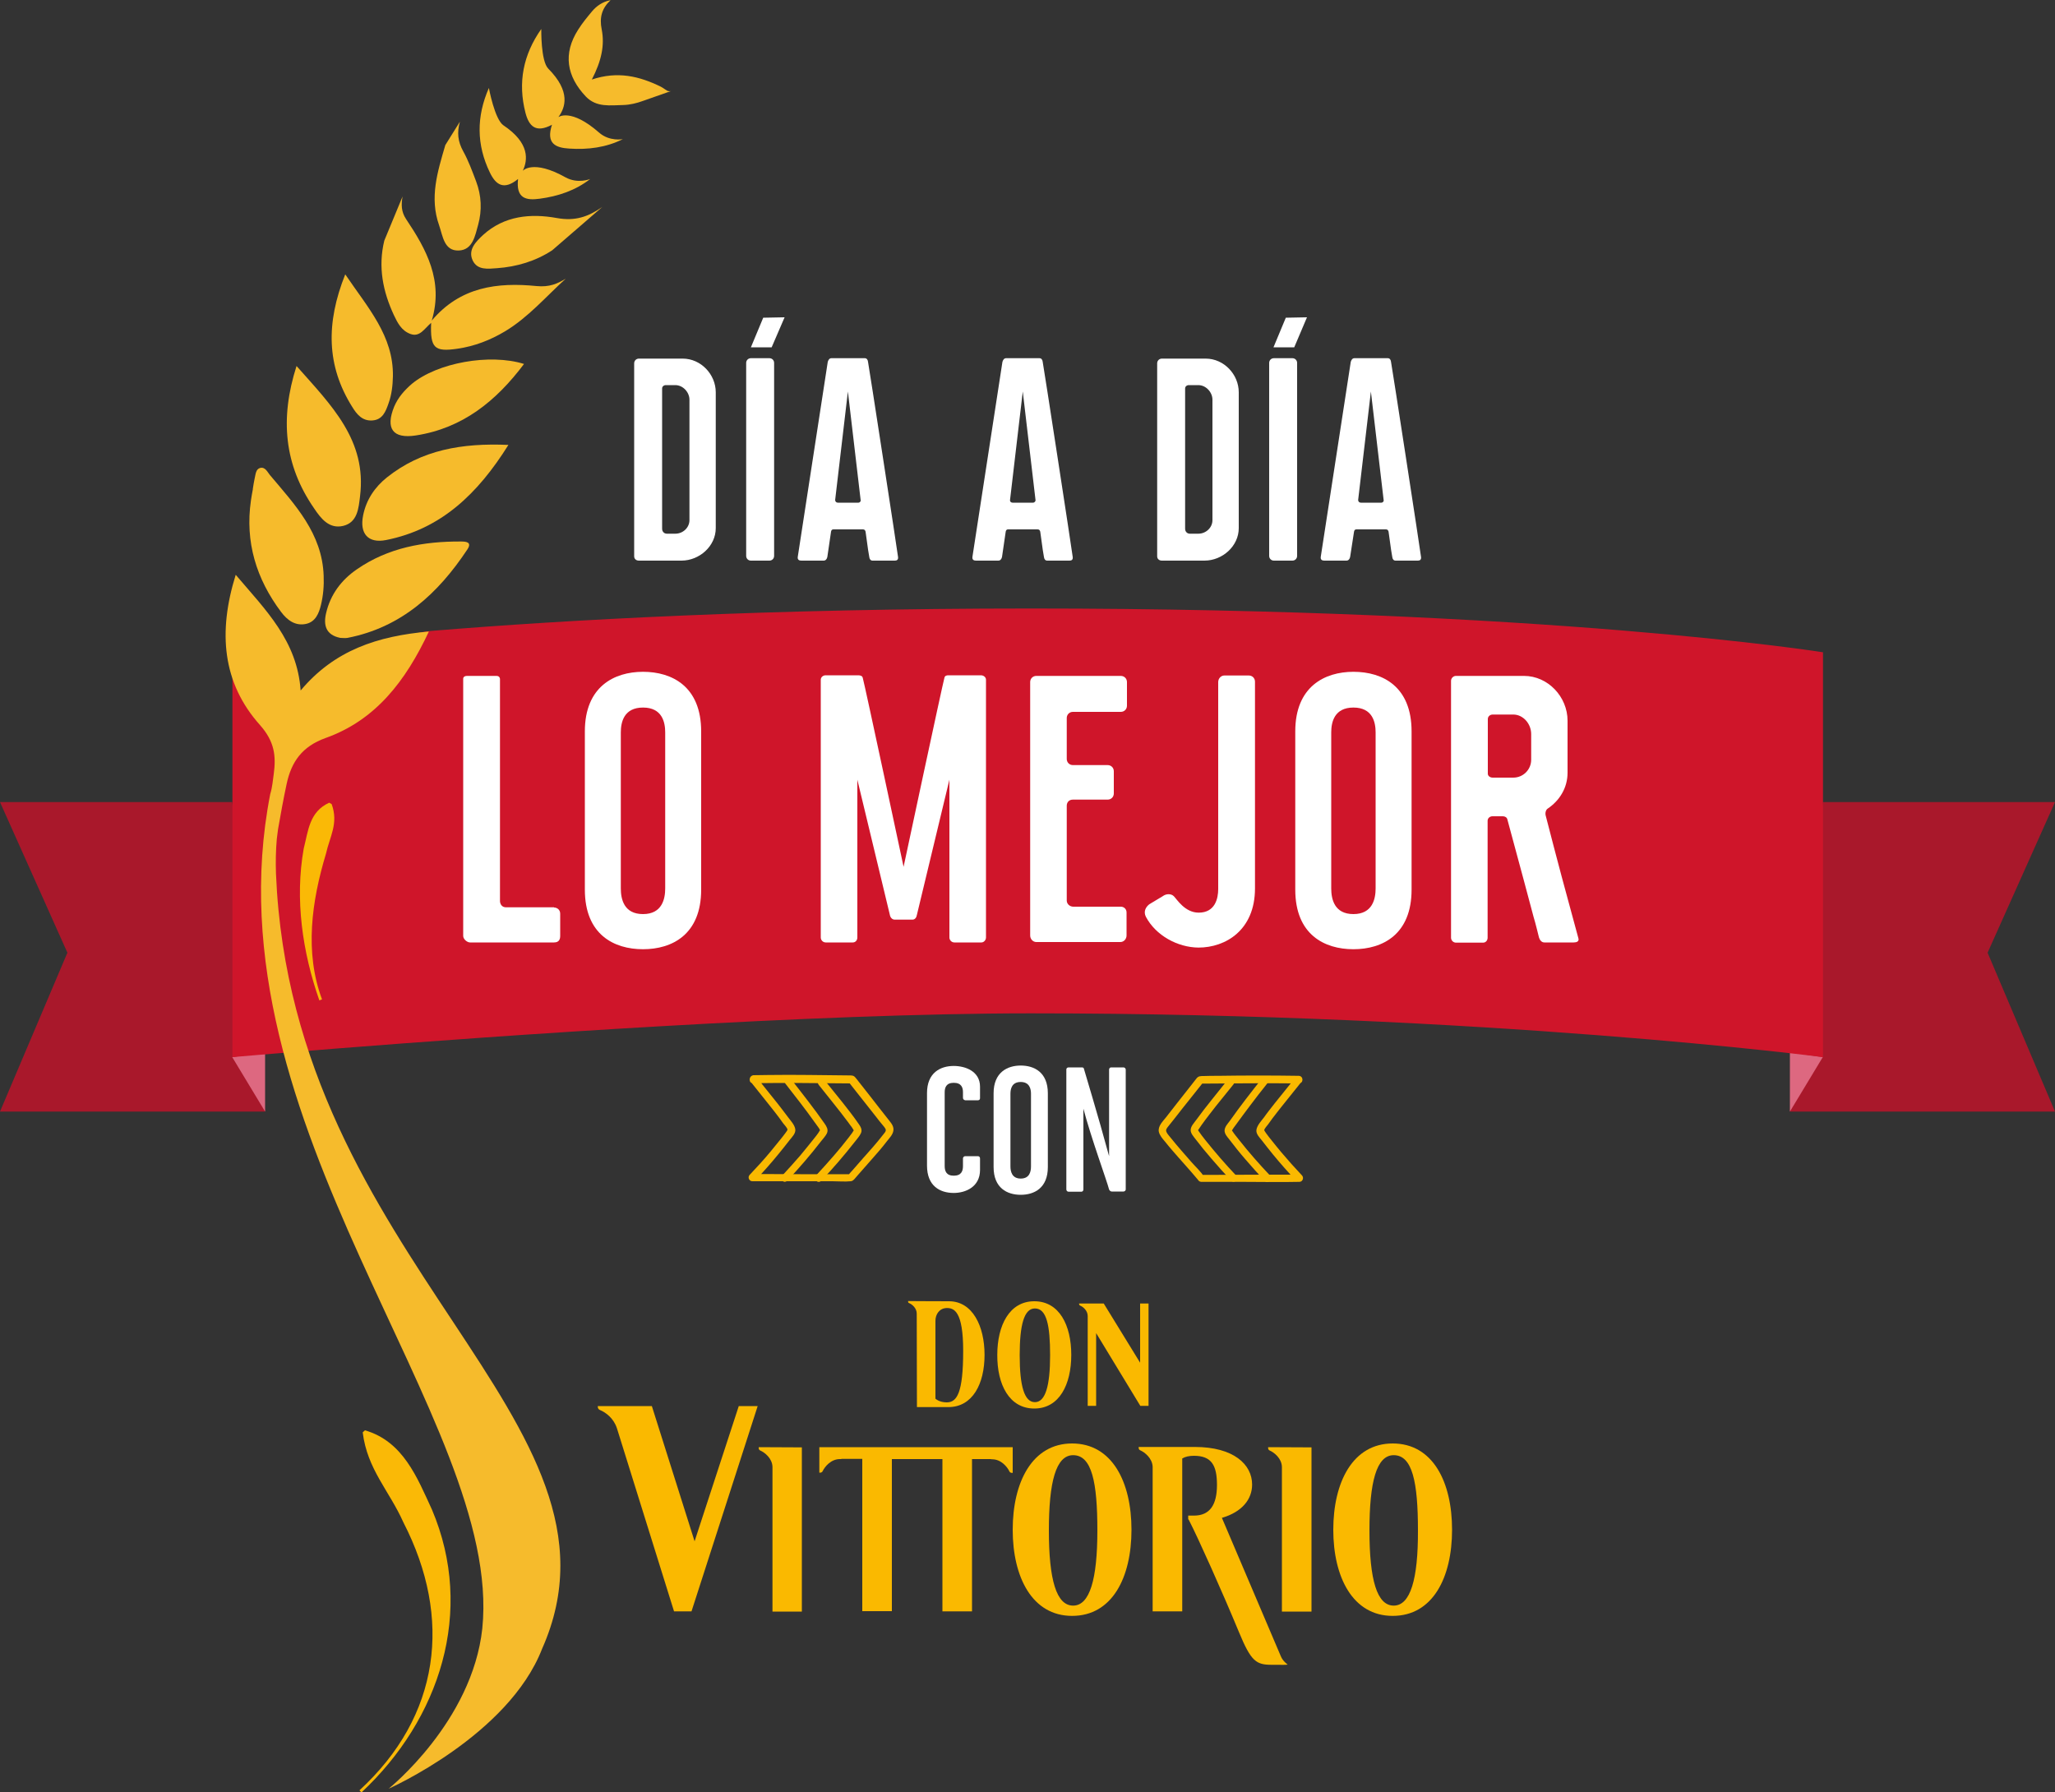
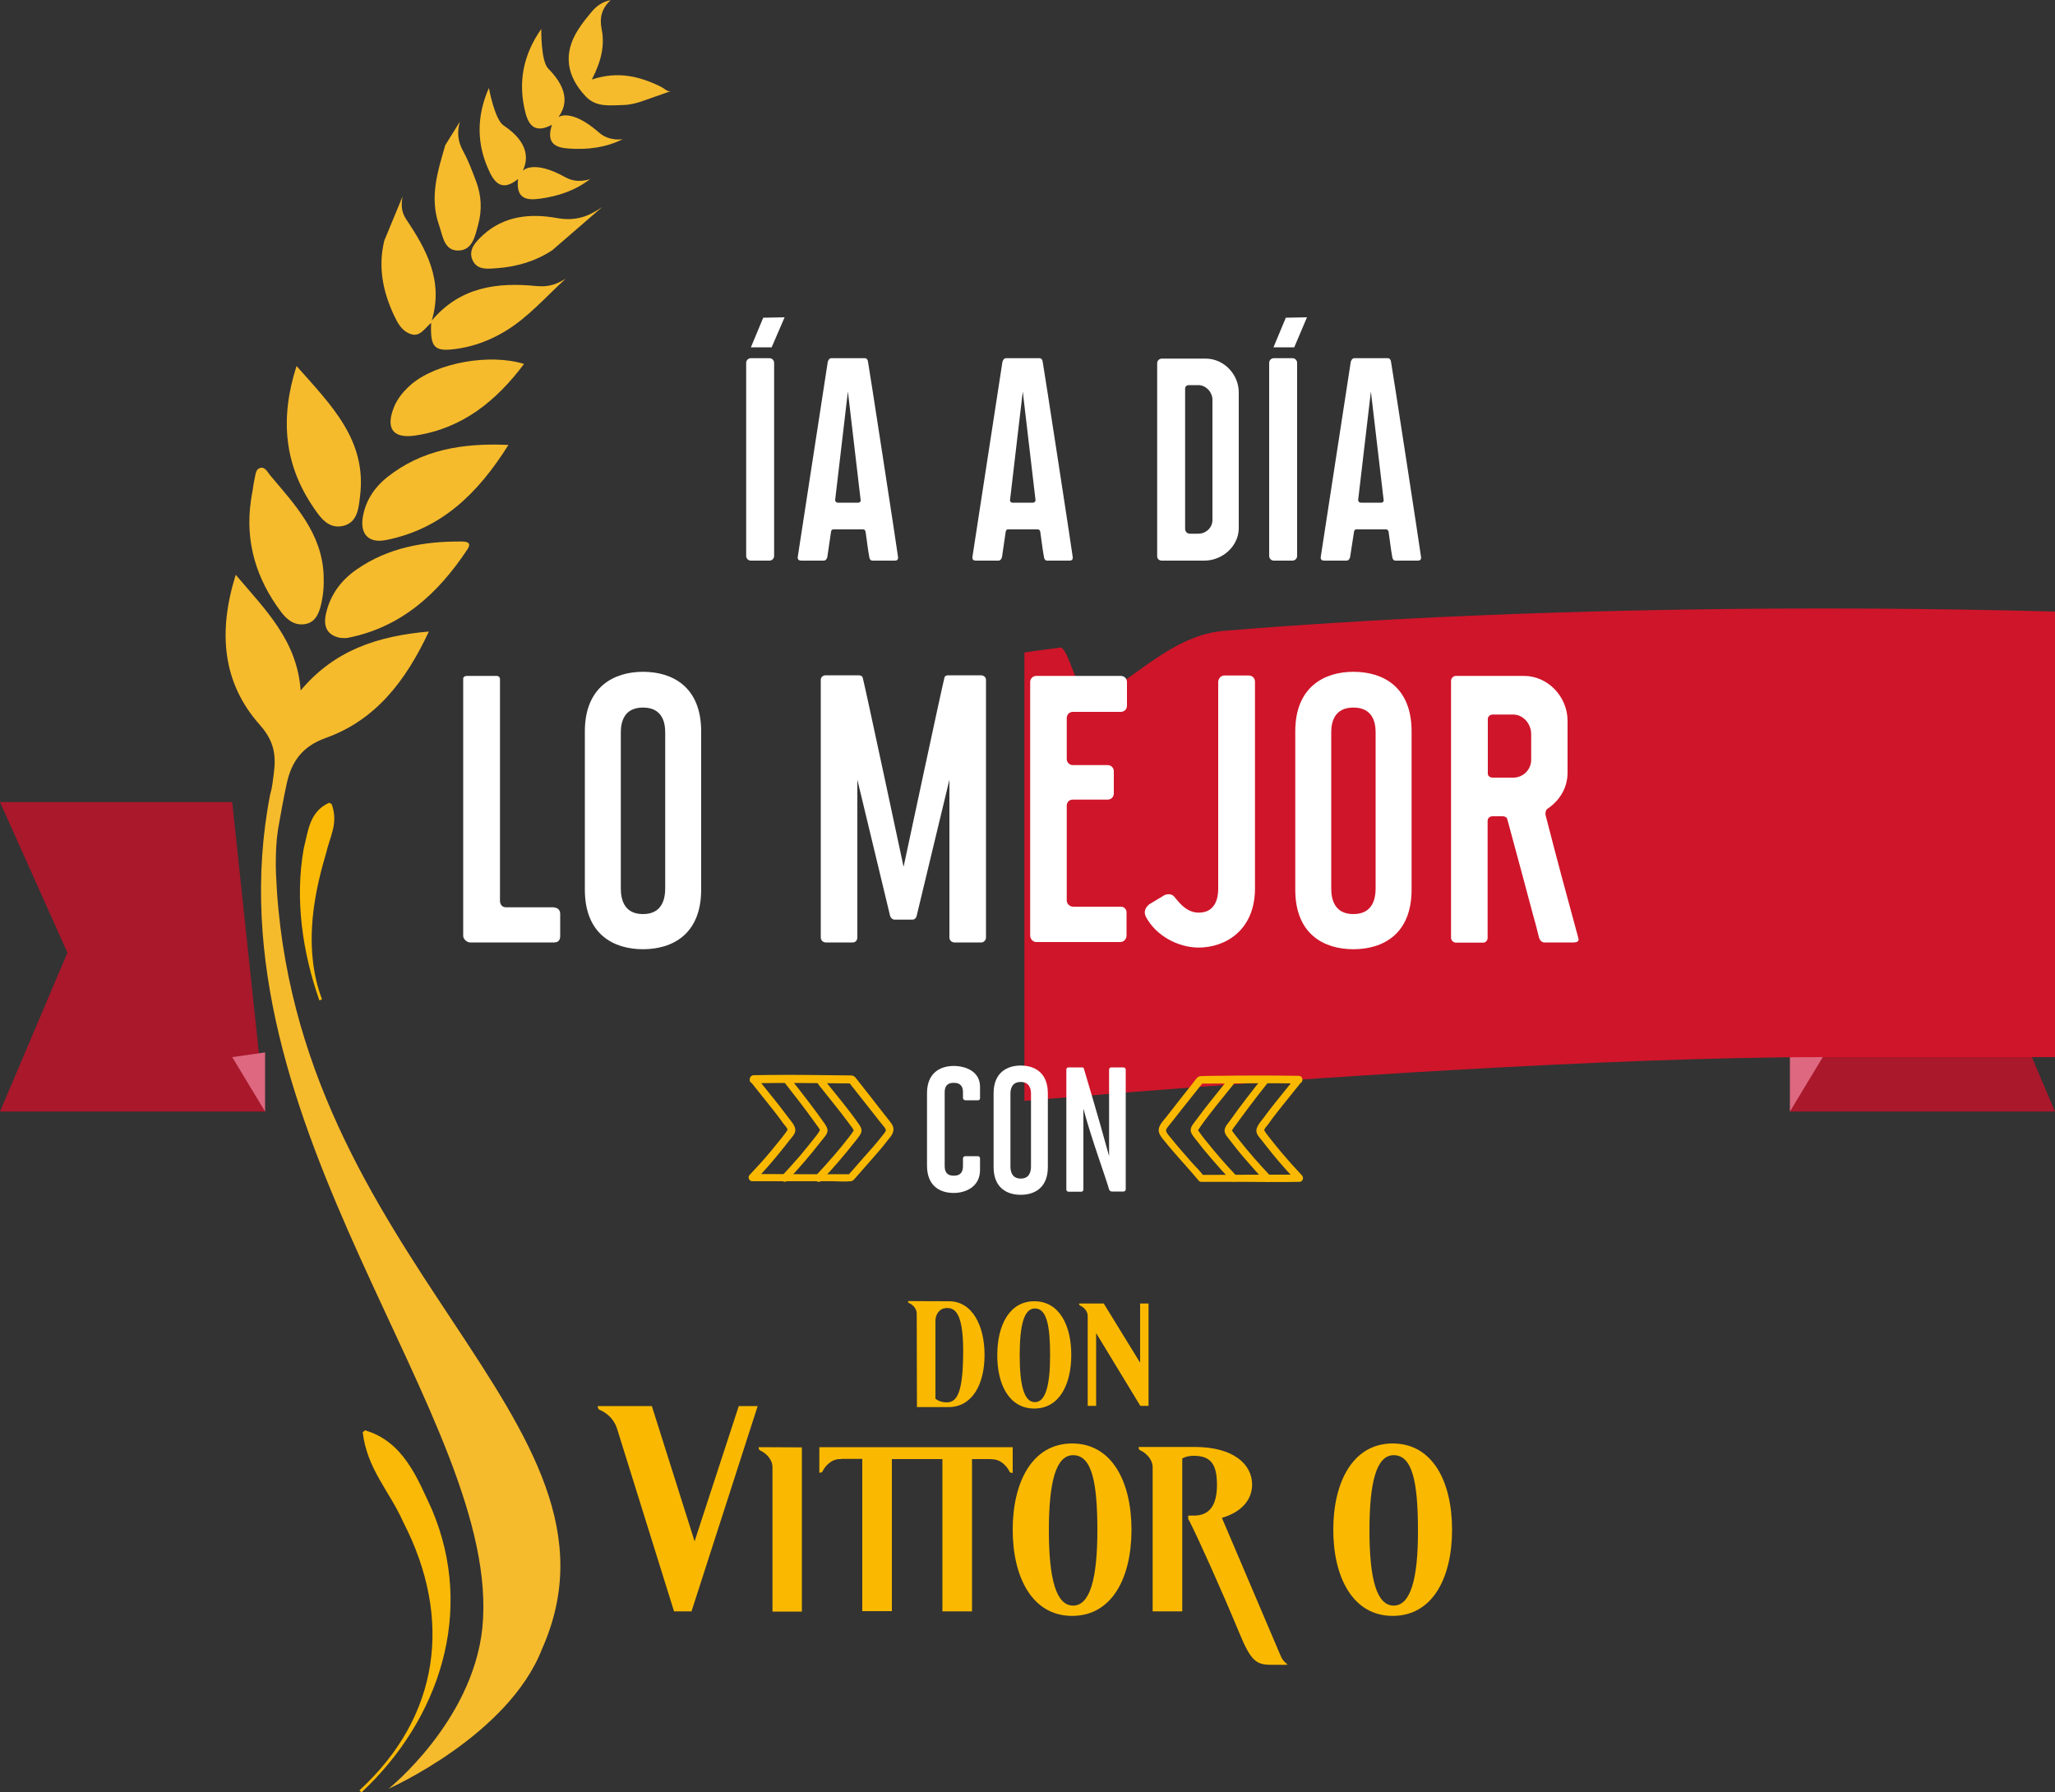
<svg xmlns="http://www.w3.org/2000/svg" version="1.1" id="Layer_1" x="0px" y="0px" viewBox="0 0 1000 872.2" enable-background="new 0 0 1000 872.2" xml:space="preserve">
  <rect x="0" y="0" width="1000" height="872.2" fill="#333333" stroke="none" />
  <g>
    <polygon fill-rule="evenodd" clip-rule="evenodd" fill="#A9182B" points="1000,540.9 871,540.9 887,390.3 1000,390.3 967.2,463.6     " />
    <polygon fill-rule="evenodd" clip-rule="evenodd" fill="#DD6880" points="871,512.1 871,540.9 887,514.4  " />
    <polygon fill-rule="evenodd" clip-rule="evenodd" fill="#A9182B" points="0,540.9 129,540.9 113,390.3 0,390.3 32.8,463.6  " />
    <polygon fill-rule="evenodd" clip-rule="evenodd" fill="#DD6880" points="129,512.1 129,540.9 113,514.4  " />
-     <path fill-rule="evenodd" clip-rule="evenodd" fill="#CF152A" d="M887,514.4c0,0-163.3-21.3-385.4-21.3   c-106.3,0-259.1,10.9-337.6,17.1c-31.4,2.5-50.9,4.2-50.9,4.2V317.5c0,0,5.9-0.9,17.5-2.4c3.7-0.5,9.1,25,14,24.4   c16-1.9,37.1-30.1,65.3-32.5c65.7-5.4,163.9-10.9,291.8-10.9c252,0,385.4,21.3,385.4,21.3V514.4z" />
+     <path fill-rule="evenodd" clip-rule="evenodd" fill="#CF152A" d="M887,514.4c-106.3,0-259.1,10.9-337.6,17.1c-31.4,2.5-50.9,4.2-50.9,4.2V317.5c0,0,5.9-0.9,17.5-2.4c3.7-0.5,9.1,25,14,24.4   c16-1.9,37.1-30.1,65.3-32.5c65.7-5.4,163.9-10.9,291.8-10.9c252,0,385.4,21.3,385.4,21.3V514.4z" />
    <path fill="#FAB900" d="M503.3,685.4c12.2,0,18-11.7,18-26.1c0-14.4-5.8-26.1-18-26.1c-12.1,0-18,11.7-18,26.1   C485.2,673.7,491.1,685.4,503.3,685.4 M503.6,636.7c5.7,0,7.4,8.2,7.4,22.8c0,14.9-2.3,22.8-7.4,22.8c-5.1,0-7.4-7.7-7.4-22.8   C496.2,644.8,498.3,636.7,503.6,636.7" />
    <path fill="#FAB900" d="M525.6,635.3c1.5,0.6,3.7,2.5,3.7,5.1v43.7h4.1v-35.4l21.5,35.4h4v-49.8h-4.1v28.8l-17.7-28.8h-12   C525.1,634.3,525,635,525.6,635.3" />
    <path fill="#FAB900" d="M338,750l-20.8-65.8l-26.3,0c0,0-0.2,1.4,1,1.9c2.9,1.2,6.7,4,8.3,8.9c0,0.1,0.1,0.2,0.1,0.3l27.7,88.8h8.5   l32.2-99.9h-9.2L338,750z" />
    <path fill="#FAB900" d="M369.2,704.2c0,0-0.2,1.2,0.7,1.6c2.3,1,5.9,3.9,6,8v70.4h14.3v-79.9L369.2,704.2z" />
-     <path fill="#FAB900" d="M617.1,704.2c0,0-0.2,1.2,0.7,1.6c2.3,1,5.9,3.9,6,8l0,70.4l14.4,0v-79.9L617.1,704.2z" />
    <path fill="#FAB900" d="M677.7,702.4c-19.4,0-28.9,18.8-28.9,42c0,23.1,9.5,41.9,28.9,41.9c19.6,0,28.9-18.8,28.9-41.9   C706.6,721.2,697.3,702.4,677.7,702.4 M678.2,781.3c-8.1,0-11.8-12.4-11.8-36.6c0-23.5,3.4-36.6,11.8-36.6   c9.1,0,11.8,13.1,11.8,36.6C690.1,768.5,686.3,781.3,678.2,781.3" />
    <path fill="#FAB900" d="M623.3,806c-5.9-13.9-27-63.4-28.7-67.4c9.9-2.9,14.7-9.1,14.7-16.2c0-9.8-9-18.3-27.9-18.3   c-5.9,0-27.3,0-27.3,0s-0.2,1.2,0.7,1.6c2.3,1,5.9,3.9,6.1,8v70.4h14.4v-74.4c1.5-0.9,3.4-1.3,5.7-1.3c8.6,0,11.2,4.7,11.2,14.2   c0,9.7-3.5,14.9-11.2,14.9h-2.8v1.8c0.1,0,0.3,0.2,0.4,0.5c4.4,8.5,16.1,34.6,24.3,54.4c5.9,14.3,8.4,15.9,15.9,15.9   c6.1,0,6.6,0.1,7.8-0.1C626.4,809.8,624.3,808.4,623.3,806" />
    <path fill="#FAB900" d="M521.7,702.4c-19.4,0-28.9,18.8-28.9,42c0,23.1,9.5,41.9,28.9,41.9c19.6,0,28.9-18.8,28.9-41.9   C550.6,721.2,541.2,702.4,521.7,702.4 M522.2,781.3c-8.1,0-11.8-12.4-11.8-36.6c0-23.5,3.4-36.6,11.8-36.6   c9.1,0,11.8,13.1,11.8,36.6C534,768.5,530.3,781.3,522.2,781.3" />
    <path fill="#FAB900" d="M492.8,710L492.8,710l0-5.8h-94.1v5.8v6.6c0,0,1.2,0.2,1.6-0.7c1.1-2.3,4.1-5.9,8.4-5.9   c0.4,0,0.7,0,0.9-0.1h10v74.1h14.4V710h24.6v74.1h14.4V710h8.9c0.2,0,0.5,0.1,0.9,0.1c4.3,0,7.3,3.6,8.4,5.9   c0.4,0.9,1.6,0.7,1.6,0.7V710z" />
    <path fill="#FAB900" d="M461.8,633.2c-11.4,0-19.9-0.1-19.9-0.1s0,0.2,0,0.4c0,0.2,0.2,0.5,0.5,0.6c1.5,0.6,3.7,2.5,3.7,5.1   c0,0.5,0.1,45.5,0.1,45.5s3.6,0,15.3,0c11.7,0,17.6-11.2,17.6-25.4C479.1,645.2,473.2,633.2,461.8,633.2 M460.7,682.4   c-3.7,0-5.5-1.8-5.5-1.8s0-34.7,0-37.9s2-6.2,5.6-6.2c3.4,0,7.9,1.5,7.9,20.8C468.7,678,465.6,682.4,460.7,682.4" />
    <path fill="#FFFFFF" d="M269.6,441.6c1.5,0,3,1.1,3,3v10.8c0,1.7-0.6,3.2-3,3.2h-40.9c-1.3,0-3.3-1.5-3.3-3.2v-125   c0,0-0.2-1.5,1.9-1.5h14.3c1.7,0,1.7,1.5,1.7,1.5v108.1c0,0,0,3,3,3H269.6z" />
    <path fill="#FFFFFF" d="M341.2,355.9v77c0,21.8-14.1,29-28.3,29c-14.1,0-28.3-7.1-28.3-29v-77c0-21.8,14.3-29,28.3-29   C327.1,326.9,341.2,334.1,341.2,355.9 M323.7,356.4c0-5-1.5-12.1-10.8-12.1c-9.3,0-10.8,7.1-10.8,12.1v75.9   c0,5.2,1.5,12.5,10.8,12.5c9.3,0,10.8-7.4,10.8-12.5V356.4z" />
    <path fill="#FFFFFF" d="M479.8,330.8v125.4c0,1.3-1.1,2.4-2.2,2.4h-13.2c-1.3,0-2.4-1.1-2.4-2.4v-76.8l-15.8,65.7   c-0.2,1.3-0.9,2.4-2.2,2.4h-8.6c-1.3,0-2.2-1.1-2.4-2.4l-15.8-65.7v76.8c0,1.3-0.9,2.4-2.2,2.4h-13.2c-1.3,0-2.4-1.1-2.4-2.4V330.8   c0-1.3,1.1-2.2,2.4-2.2h15.8c0.9,0,1.9,0.2,2.2,1.1c0.9,3,19.9,92.1,19.9,92.1s19-89.1,19.9-92.1c0.2-0.9,1.1-1.1,1.9-1.1h16   C478.7,328.7,479.8,329.5,479.8,330.8" />
    <path fill="#FFFFFF" d="M519.1,349.4v19.9c0,1.7,1.3,3,3,3H539c1.7,0,3,1.3,3,3v10.8c0,1.7-1.3,3-3,3h-16.9c-1.9,0-3,1.3-3,3v46.1   c0,1.7,1.5,3,3.2,3h23.1c1.5,0,2.8,1.1,2.8,2.8v11.2c0,1.7-1.3,3.2-3,3.2h-40.9c-1.7,0-3-1.5-3-3.2V331.9c0-1.7,1.3-3,3-3h41.1   c1.7,0,3,1.3,3,3v11.5c0,1.7-1.3,3-3,3h-23.3C520.4,346.4,519.1,347.7,519.1,349.4" />
    <path fill="#FFFFFF" d="M557.6,446.1c-1.3-2.6,0-4.8,1.7-6.1l6.5-3.9c1.7-1.3,4.1-1.3,5.4,0c1.5,1.5,5.4,8,12.1,8   c8,0,9.5-6.9,9.5-11.5V331.9c0-1.7,1.3-3.2,3-3.2h11.9c1.7,0,3,1.3,3,3v100.6c0,20.3-14.3,28.8-27.5,28.8   C573,461,562.4,455.2,557.6,446.1" />
    <path fill="#FFFFFF" d="M686.9,355.9v77c0,21.8-14.1,29-28.3,29c-14.1,0-28.3-7.1-28.3-29v-77c0-21.8,14.3-29,28.3-29   C672.9,326.9,686.9,334.1,686.9,355.9 M669.4,356.4c0-5-1.5-12.1-10.8-12.1c-9.3,0-10.8,7.1-10.8,12.1v75.9   c0,5.2,1.5,12.5,10.8,12.5c9.3,0,10.8-7.4,10.8-12.5V356.4z" />
    <path fill="#FFFFFF" d="M765.8,458.6h-14.3c-1.3,0-2.2-1.1-2.6-2.4c0,0-1.9-7.8-2.6-9.9c-2.4-8.9-6.3-23.8-12.8-47.6   c-0.2-0.9-1.1-1.5-2.2-1.5h-5c-1.3,0-2.4,0.9-2.4,2.2v56.9c0,1.3-0.9,2.4-2.2,2.4h-13.2c-1.3,0-2.4-1.1-2.4-2.4v-125   c0-1.3,1.1-2.4,2.4-2.4h33.1c11.7,0,21.2,10.2,21.2,21.8V376c0,7.4-3.9,13.6-9.7,17.5c-0.9,0.6-1.3,2.2-0.9,3.5   c5.4,21,10.2,38.9,15.8,59.3C768.7,458.2,767.1,458.6,765.8,458.6 M745.1,357.2c0-5-3.9-9.5-8.7-9.5h-10c-1.3,0-2.4,0.9-2.4,2.2   v26.6c0,1.1,1.1,1.9,2.4,1.9h10c4.8,0,8.7-3.9,8.7-8.7V357.2z" />
-     <path fill="#FFFFFF" d="M308.6,176.8c0-1.3,1-2.3,2.3-2.3h21.3c8.9,0,16.1,7.7,16.1,16.4V257c0,8.7-7.9,15.8-16.7,15.8h-20.7   c-1.3,0-2.3-0.8-2.3-2.1V176.8z M324.5,259.7h4.1c3.8,0,6.9-3,6.9-6.6v-58.6c0-3.6-3.1-7.1-6.9-7.1H324c-1,0-1.8,0.7-1.8,1.6v68.3   C322.2,258.7,323.2,259.7,324.5,259.7" />
    <path fill="#FFFFFF" d="M363.1,176.6c0-1.3,1-2.3,2.3-2.3h9c1.3,0,2.3,1,2.3,2.3v93.9c0,1.3-1,2.3-2.3,2.3h-9c-1.3,0-2.3-1-2.3-2.3   V176.6z" />
    <path fill="#FFFFFF" d="M402.8,176.1c0.3-1,0.8-1.8,1.8-1.8h16.2c1,0,1.5,0.8,1.6,1.8c0.2,0.5,14.3,92.2,14.6,94.9   c0.2,1.5-0.7,1.8-1.6,1.8h-10.8c-1,0-1.5-0.8-1.6-1.8c-0.2-1-0.7-3.9-1.8-12.3c-0.2-0.7-0.5-1.1-1.3-1.1h-14.4   c-0.7,0-1,0.5-1.1,1.1l-1.8,12.3c-0.2,1-0.8,1.8-1.8,1.8H390c-1,0-2-0.3-1.8-1.8L402.8,176.1z M407.7,244.6h10   c0.7,0,1.3-0.7,1.1-1.3l-6.2-52.8l-6.2,52.8C406.4,244.1,407,244.6,407.7,244.6" />
    <path fill="#FFFFFF" d="M487.8,176.1c0.3-1,0.8-1.8,1.8-1.8h16.2c1,0,1.5,0.8,1.6,1.8c0.2,0.5,14.3,92.2,14.6,94.9   c0.2,1.5-0.7,1.8-1.6,1.8h-10.8c-1,0-1.5-0.8-1.6-1.8c-0.2-1-0.7-3.9-1.8-12.3c-0.2-0.7-0.5-1.1-1.3-1.1h-14.4   c-0.7,0-1,0.5-1.1,1.1l-1.8,12.3c-0.2,1-0.8,1.8-1.8,1.8H475c-1,0-2-0.3-1.8-1.8L487.8,176.1z M492.7,244.6h10   c0.7,0,1.3-0.7,1.2-1.3l-6.2-52.8l-6.2,52.8C491.4,244.1,492,244.6,492.7,244.6" />
    <path fill="#FFFFFF" d="M563.1,176.8c0-1.3,1-2.3,2.3-2.3h21.3c8.9,0,16.1,7.7,16.1,16.4V257c0,8.7-7.9,15.8-16.7,15.8h-20.7   c-1.3,0-2.3-0.8-2.3-2.1V176.8z M579,259.7h4.1c3.8,0,6.9-3,6.9-6.6v-58.6c0-3.6-3.1-7.1-6.9-7.1h-4.6c-1,0-1.8,0.7-1.8,1.6v68.3   C576.7,258.7,577.7,259.7,579,259.7" />
    <path fill="#FFFFFF" d="M617.6,176.6c0-1.3,1-2.3,2.3-2.3h9c1.3,0,2.3,1,2.3,2.3v93.9c0,1.3-1,2.3-2.3,2.3h-9c-1.3,0-2.3-1-2.3-2.3   V176.6z" />
    <path fill="#FFFFFF" d="M657.3,176.1c0.3-1,0.8-1.8,1.8-1.8h16.2c1,0,1.5,0.8,1.6,1.8c0.2,0.5,14.3,92.2,14.6,94.9   c0.2,1.5-0.7,1.8-1.6,1.8h-10.8c-1,0-1.5-0.8-1.6-1.8c-0.2-1-0.7-3.9-1.8-12.3c-0.2-0.7-0.5-1.1-1.3-1.1h-14.4   c-0.7,0-1,0.5-1.1,1.1L657,271c-0.2,1-0.8,1.8-1.8,1.8h-10.7c-1,0-2-0.3-1.8-1.8L657.3,176.1z M662.2,244.6h10   c0.7,0,1.3-0.7,1.1-1.3l-6.2-52.8l-6.2,52.8C660.9,244.1,661.5,244.6,662.2,244.6" />
    <polyline fill="#FFFFFF" points="619.7,169 629.8,169 636,154.4 625.7,154.6  " />
    <polyline fill="#FFFFFF" points="365.4,169 375.5,169 381.8,154.4 371.4,154.6  " />
    <path fill="#F6BB2C" d="M134.3,425.2c-0.2-5.7-0.1-11.4,0.4-17c0.2-1.7,0.4-3.4,0.6-4.7c1.3-7.4,2.6-14.7,4.2-22.1   c2.3-10.7,7.5-18.2,19-22.3c24.3-8.7,38.9-27.7,50.2-51.8c-25,2.2-46,9.1-62.4,28.7c-1.7-24.2-16.9-39-31.6-56.3   c-8.7,27.9-6.5,52.6,11.8,73.1c7.1,8,7.9,15,6.7,23.9c-0.5,3.2-0.6,6.1-1.7,9.7c-31.5,161.2,113.5,304.6,103.2,406   c-4.9,45.5-45.6,78-45.6,78s58.3-25.8,74.7-68.1C313,691.5,142.1,614.4,134.3,425.2" />
    <path fill="#F6BB2C" d="M195.9,95.6c-0.7,3.9-0.7,7.4,1.7,11c9.9,14.8,18.3,30,12.5,49.4c13.9-16.5,32-18.7,51-16.8   c6.2,0.6,10.1-1.1,14.2-3.6c0.4,0.8-0.4-0.8,0,0c-9.6,8.7-18.2,18.8-29.5,25.6c-7.2,4.3-14.9,7.3-23.3,8.5   c-11.1,1.6-13.2-0.3-12.7-12.6c-3.3,2.8-5.5,7.1-10.1,5.4c-4.3-1.6-6.2-5.3-8-9.1c-5.4-11.6-7.8-23.5-4.7-36.3" />
    <path fill="#F6BB2C" d="M254.4,83.1C256.8,78,258,69.7,245,61c-4.3-2.9-7.1-18.2-7.1-18.2c-6.1,13.9-6.1,27.6,0.5,41.2   c2.9,6,6.8,8.7,13.7,3.1c-1.1,9.5,3.9,10.5,10.5,9.6c9-1.2,17.4-4,24.6-9.6c0,0-6,2.5-12-0.8C259.3,77.4,254.4,83.1,254.4,83.1" />
    <path fill="#F6BB2C" d="M247.4,216.5c-14.9,23.8-32.8,41-59.6,46.3c-8.7,1.7-12.9-3.2-11.1-12c1.5-7.6,5.7-13.8,11.6-18.5   C205.1,218.9,224.8,215.5,247.4,216.5" />
    <path fill="#F6BB2C" d="M165.6,310.4c-7.1-1.4-8.3-6.3-6.9-12.1c2.1-9,7.4-16.1,15-21.3c15.2-10.5,32.5-13.6,50.6-13.5   c2.6,0,5.5,0.3,3.1,3.9c-14.2,21.4-32.1,37.9-58.3,43C167.9,310.6,166.7,310.4,165.6,310.4" />
    <path fill="#F6BB2C" d="M144.3,178.1c16.9,19.1,34.3,36.1,30.9,63.4c-0.7,5.8-1.2,12.7-8.2,14.4c-6.8,1.6-10.8-3.5-14.2-8.6   C138.3,226.3,136.1,203.7,144.3,178.1" />
    <path fill="#F6BB2C" d="M123,238.1c0.3-1.8,0.5-3.5,0.9-5.2c0.5-2,0.5-4.6,2.7-5.2c2.4-0.6,3.5,1.9,4.7,3.4   c12.2,14.5,25.5,28.4,26.2,49.1c0.2,4.8-0.2,9.5-1.3,14.1c-1,4.2-2.7,8.3-7.3,9.3c-5.2,1.1-9.1-1.8-12.1-5.8   c-12.1-16.1-17.6-34.1-14.7-54.2c0.2-1.8,0.6-3.5,0.9-5.3C123.1,238.1,123.1,238.1,123,238.1" />
-     <path fill="#F6BB2C" d="M168,133.5c11.1,16.4,23.5,29.9,23.2,49.6c-0.1,4.5-0.6,8.9-2.1,13.1c-1.4,4-2.9,8.1-8,8.4   c-4.8,0.3-7.5-3-9.7-6.6C158.9,178.1,158.5,157.3,168,133.5" />
    <path fill="#F6BB2C" d="M255,177.1c-13.6,18.1-29.9,31.3-52.7,34.8c-11.2,1.7-14.8-3.4-10.5-14c1.9-4.5,5-8,8.6-11.1   C212.8,176.5,238.3,171.9,255,177.1" />
    <path fill="#F6BB2C" d="M312.9,49.1c-3,1.1-6.3,1.9-9.5,2c-6.4,0.1-13.1,1.3-18.3-4.1c-9.4-9.9-11.2-20.9-3.8-32.5   c2.2-3.5,4.5-6.2,6.9-9.1c2.2-2.6,5.1-4.5,8.4-5.2c0.2,0,0.4-0.1,0.5-0.1c-4.2,3.9-5.5,8.4-4.3,14.2c1.5,7.7-0.1,15.3-4.8,24.4   c12.6-4.2,23.1-1.6,33.4,3.4c2.8,1.4,3.3,3.1,6,1.9" />
    <path fill="#F6BB2C" d="M268.7,121.8c-8.1,5.3-17.2,8-26.8,8.7c-4.4,0.3-9.6,1.1-11.9-3.8c-2.4-5.2,1.6-9.1,5-12.3   c10.4-9.5,23.3-10.6,36-8.3c8.9,1.6,15.2-0.6,22.1-5.4" />
    <path fill="#F6BB2C" d="M223.8,59.2c-1.5,5.3-1,9.7,1.6,14.4c2.6,4.7,4.4,9.7,6.3,14.7c2.6,6.9,2.9,14,1,21   c-1.5,5.3-2.6,12.3-9.4,12.6c-7.2,0.3-7.8-7-9.6-12.2c-4.8-13.5-0.8-26.1,3-39.1" />
    <path fill="#F6BB2C" d="M271.7,57c3.4-4.6,6.2-12.4-4.9-23.6c-3.7-3.7-3.4-19.3-3.4-19.3c-8.8,12.5-11.5,26-7.7,40.8   c1.7,6.5,5,10,12.9,5.8c-3,9.2,1.8,11.2,8.4,11.6c9.1,0.6,17.9-0.5,26.1-4.6c0,0-6.5,1.3-11.6-3.2C277.7,52.4,271.7,57,271.7,57" />
    <path fill="#FAB906" d="M177.6,696c18.6,5.4,25.4,23,32.6,38.6c21,49.5,3.8,102-34.3,137.6l-1-1c39.3-36.1,45.4-83.7,21.4-130.4   c-6.8-15.3-17.6-25.8-19.8-43.8L177.6,696" />
    <path fill="#FAB906" d="M161.4,391.3c3.4,9.4-0.9,15.7-2.8,24.2c-6.9,22.9-10.5,47.8-1.9,70.8l-1.3,0.5c-8.2-23.4-12-49.2-7.6-73.9   c2.2-8.6,2.7-17.9,12.4-22.3L161.4,391.3" />
    <path fill="#FAB900" d="M632,523.5c-13.1-0.2-26.2-0.2-39.2,0c-2.4,0-4.7,0-7.1,0.1c-1.5,0-2.5,0-3.4,1.1c-1.3,1.7-2.7,3.4-4,5.1   c-3.6,4.6-7.3,9.2-10.9,13.9c-1.6,2-4,4.3-3.5,7c0.4,1.8,1.8,3.4,3,4.8c1.1,1.4,2.2,2.7,3.4,4.1c4.1,4.8,8.4,9.4,12.4,14.2   c0.2,0.2,0.6,0.6,0.2,0.3c0.5,0.6,0.8,0.9,1.6,1c0.4,0,0.8,0,1.1,0c1.5,0,3,0,4.5,0l15.2,0c8.8,0,17.7,0.2,26.5,0   c0.2,0,0.3,0,0.5,0c1.6,0,2.3-2,1.3-3.1c-3.5-3.7-6.8-7.4-10.1-11.3c-1.6-1.9-3.2-3.9-4.8-5.9c-0.8-1-1.7-2.1-2.4-3.1   c-0.4-0.6-1.1-1.5-1.1-1.8c0.2-0.9,1.4-2.1,1.9-2.8c0.7-1,1.4-1.9,2.1-2.9c1.5-2,3.1-4,4.6-5.9c3.1-3.9,6.2-7.7,9.3-11.6   c1.4-1.8-1.1-4.4-2.6-2.5c-3.4,4.3-6.9,8.5-10.3,12.8c-1.7,2.2-3.5,4.4-5.1,6.7c-1.3,1.7-3.4,3.9-3.7,6.1c-0.3,2,1.6,3.8,2.7,5.2   c1.7,2.2,3.5,4.5,5.3,6.7c3.7,4.5,7.5,8.8,11.5,13c0.4-1,0.8-2,1.3-3.1c-13.6,0-27.2,0-40.7,0.1c-2.4,0-4.8,0-7.2,0   c0.5,0.3,1,0.6,1.6,0.9c-1.6-2.6-4.1-4.8-6.1-7.1c-3.4-3.9-6.8-7.7-10-11.7c-0.7-0.9-1.6-1.8-2.1-2.8c-0.6-1.2,0-1.9,0.8-2.9   c0.9-1.2,1.9-2.3,2.8-3.5c2.6-3.3,5.2-6.7,7.9-10c2.1-2.6,4.1-5.2,6.2-7.8c-0.4,0.2-0.8,0.4-1.3,0.5c16-0.1,31.9-0.3,47.9-0.1   C634.4,527.2,634.4,523.6,632,523.5" />
    <path fill="#FAB900" d="M618,572c-5.3-5.6-10.4-11.4-15.2-17.5c-1.1-1.4-2.2-2.7-3.1-4.1c-0.1-0.1-0.3-0.6-0.3-0.5   c0.2,0.3-0.2,0.5,0.2,0c0.5-0.8,1-1.6,1.6-2.3c2.3-3.2,4.7-6.4,7.1-9.6c2.7-3.6,5.5-7.2,8.3-10.7c0.6-0.8,0.7-1.8,0-2.5   c-0.6-0.6-1.9-0.8-2.5,0c-5.4,6.8-10.7,13.6-15.7,20.7c-1,1.3-2.5,2.9-2.5,4.7c0,1.5,1.2,2.9,2.1,4c2.6,3.4,5.2,6.7,8,9.9   c3.1,3.6,6.3,7.2,9.5,10.6C617,576.2,619.6,573.7,618,572" />
    <path fill="#FAB900" d="M601.5,572c-5.3-5.6-10.3-11.4-15.1-17.4c-1.1-1.4-2.2-2.8-3.2-4.3c-0.1-0.1-0.3-0.6-0.3-0.5   c0.2,0.3-0.2,0.5,0.2,0c0.6-0.8,1.1-1.7,1.7-2.5c2.2-3.1,4.6-6.1,7-9.2c2.8-3.5,5.6-6.9,8.4-10.4c0.6-0.8,0.7-1.8,0-2.6   c-0.6-0.6-1.9-0.8-2.5,0c-5.2,6.6-10.7,13.1-15.7,20c-1,1.4-2.6,3-2.6,4.8c0,1.6,1.3,3,2.2,4.2c2.5,3.3,5.2,6.6,7.9,9.7   c3.1,3.6,6.2,7.1,9.5,10.6C600.6,576.2,603.1,573.7,601.5,572" />
    <path fill="#FAB900" d="M366.5,527.1c16-0.3,31.9,0,47.9,0.1c-0.4-0.2-0.8-0.4-1.3-0.5l13.1,16.6c1,1.3,2,2.6,3.1,3.9   c0.3,0.4,0.7,0.8,1,1.2c0.4,0.6,0.9,1.1,0.7,1.9c-0.2,0.7-0.9,1.3-1.3,1.9c-3.1,4-6.5,7.8-9.9,11.6c-1.6,1.9-3.3,3.7-4.9,5.6   c-0.8,0.9-1.8,1.9-2.4,2.9c0.5-0.3,1-0.6,1.6-0.9c-14.1,0-28.2,0-42.2-0.1c-1.9,0-3.8,0-5.7,0c0.4,1,0.8,2.1,1.3,3.1   c3.9-4.1,7.7-8.4,11.3-12.8c1.9-2.3,3.7-4.6,5.5-6.9c1.1-1.4,3-3.2,2.7-5.2c-0.3-2.2-2.4-4.3-3.7-6.1c-1.6-2.2-3.3-4.3-4.9-6.4   c-3.5-4.4-7-8.7-10.5-13.1c-1.4-1.8-4,0.7-2.6,2.5c3,3.8,6.1,7.6,9.1,11.4c1.6,2,3.1,3.9,4.6,5.9c0.7,1,1.4,1.9,2.1,2.9   c0.6,0.8,1.9,2.1,2.1,3c0.1,0.3-0.5,1-0.9,1.6c-0.8,1.1-1.6,2.1-2.4,3.1c-1.6,2-3.2,3.9-4.8,5.9c-3.3,4-6.8,7.8-10.3,11.5   c-1.1,1.1-0.3,3.1,1.3,3.1l22.7,0c5.4,0,10.9,0,16.3,0c2.9,0,6,0.3,8.9,0c0.8-0.1,1.1-0.4,1.6-0.9c-0.2,0.3,0,0,0.3-0.3   c0.7-0.8,1.3-1.5,2-2.3c2.2-2.5,4.4-5,6.6-7.5c2.5-2.8,4.9-5.6,7.2-8.6c1.1-1.4,2.6-2.9,3-4.8c0.4-2-0.7-3.5-1.9-5   c-3.2-4.1-6.5-8.2-9.7-12.4l-5.2-6.6c-0.5-0.7-1.1-1.4-1.6-2c-0.9-1.2-1.9-1.1-3.4-1.1c-13-0.1-26-0.4-39-0.2   c-2.4,0-4.9,0.1-7.3,0.1C364.2,523.6,364.2,527.2,366.5,527.1" />
    <path fill="#FAB900" d="M383.1,574.5c5.8-6.1,11.2-12.4,16.4-19.1c1-1.3,2.4-2.7,3-4.2c0.6-1.6-0.3-3.1-1.2-4.4   c-2.5-3.6-5.1-7.1-7.7-10.5c-3-3.9-6-7.8-9-11.6c-0.6-0.8-1.9-0.6-2.5,0c-0.8,0.7-0.6,1.8,0,2.5c4.9,6.3,9.8,12.5,14.4,19   c0.5,0.7,1.1,1.5,1.6,2.2c0.3,0.4,0.5,0.7,0.7,1.1c0.1,0.1,0.4,0.9,0.3,0.5c-0.1-0.3,0-0.1-0.2,0.2c-0.2,0.3-0.4,0.5-0.5,0.8   c-0.5,0.8-1.1,1.5-1.7,2.3c-2.4,3-4.8,6-7.3,9c-2.9,3.3-5.8,6.6-8.8,9.8C379,573.7,381.5,576.2,383.1,574.5" />
    <path fill="#FAB900" d="M399.6,574.6c5.7-6,11.2-12.4,16.3-18.9c1-1.3,2.4-2.8,3.1-4.4c0.7-1.7-0.3-3.2-1.3-4.6   c-2.4-3.5-5-6.8-7.6-10.1c-3-3.8-6.1-7.5-9.1-11.3c-0.6-0.8-1.9-0.6-2.6,0c-0.8,0.7-0.6,1.8,0,2.6c4.8,6.1,9.8,12.1,14.4,18.3   c0.6,0.8,1.1,1.6,1.7,2.3c0.2,0.4,0.5,0.7,0.7,1.1c0,0.1,0.5,0.9,0.3,0.5c-0.1-0.3,0.2-0.2,0-0.1c-0.1,0-0.2,0.3-0.2,0.3   c-0.2,0.3-0.4,0.5-0.5,0.8c-0.6,0.8-1.2,1.6-1.8,2.4c-2.3,3-4.7,5.9-7.2,8.8c-2.9,3.3-5.8,6.6-8.8,9.8   C395.4,573.7,398,576.2,399.6,574.6" />
    <path fill="#FFFFFF" d="M468.6,534.2v-2.7c0-2.2-0.7-4.6-4.5-4.6c-3.7,0-4.4,2.4-4.4,4.6v35.9c0,2.3,0.7,4.7,4.4,4.7   c3.8,0,4.5-2.4,4.5-4.7v-3.7c0-0.6,0.5-1.1,1.1-1.1h6.2c0.6,0,1,0.5,1,1.1v5.6c0,8.3-7.1,11.2-12.8,11.2c-6.6,0-13-3.3-13-13.3   v-35.3c0-9.9,6.5-13.2,13-13.2c5.7,0,12.8,2.6,12.8,10.1v5.6c0,0.5-0.3,1-1,1h-6.2C469.1,535.3,468.6,534.9,468.6,534.2" />
    <path fill="#FFFFFF" d="M509.9,532v35.9c0,10.2-6.6,13.5-13.2,13.5c-6.6,0-13.2-3.3-13.2-13.5V532c0-10.2,6.7-13.5,13.2-13.5   C503.3,518.5,509.9,521.8,509.9,532 M501.7,532.2c0-2.3-0.7-5.7-5-5.7c-4.3,0-5,3.3-5,5.7v35.4c0,2.4,0.7,5.9,5,5.9   c4.3,0,5-3.4,5-5.9V532.2z" />
    <path fill="#FFFFFF" d="M539.7,520.5c0-0.6,0.4-1.1,1-1.1h6c0.6,0,1.1,0.5,1.1,1.1v58.3c0,0.5-0.5,1-1.1,1H541   c-0.6,0-1.1-0.5-1.3-1c-1.3-4.9-8.6-24.6-12.5-39.3v39.3c0,0.6-0.4,1.1-1,1.1h-6.2c-0.6,0-1.1-0.5-1.1-1.1v-58.4c0-0.6,0.5-1,1.1-1   h6.4c0.4,0,0.9,0.1,1,0.5c0.3,1.2,6.8,22.4,12.3,42.7V520.5z" />
  </g>
</svg>